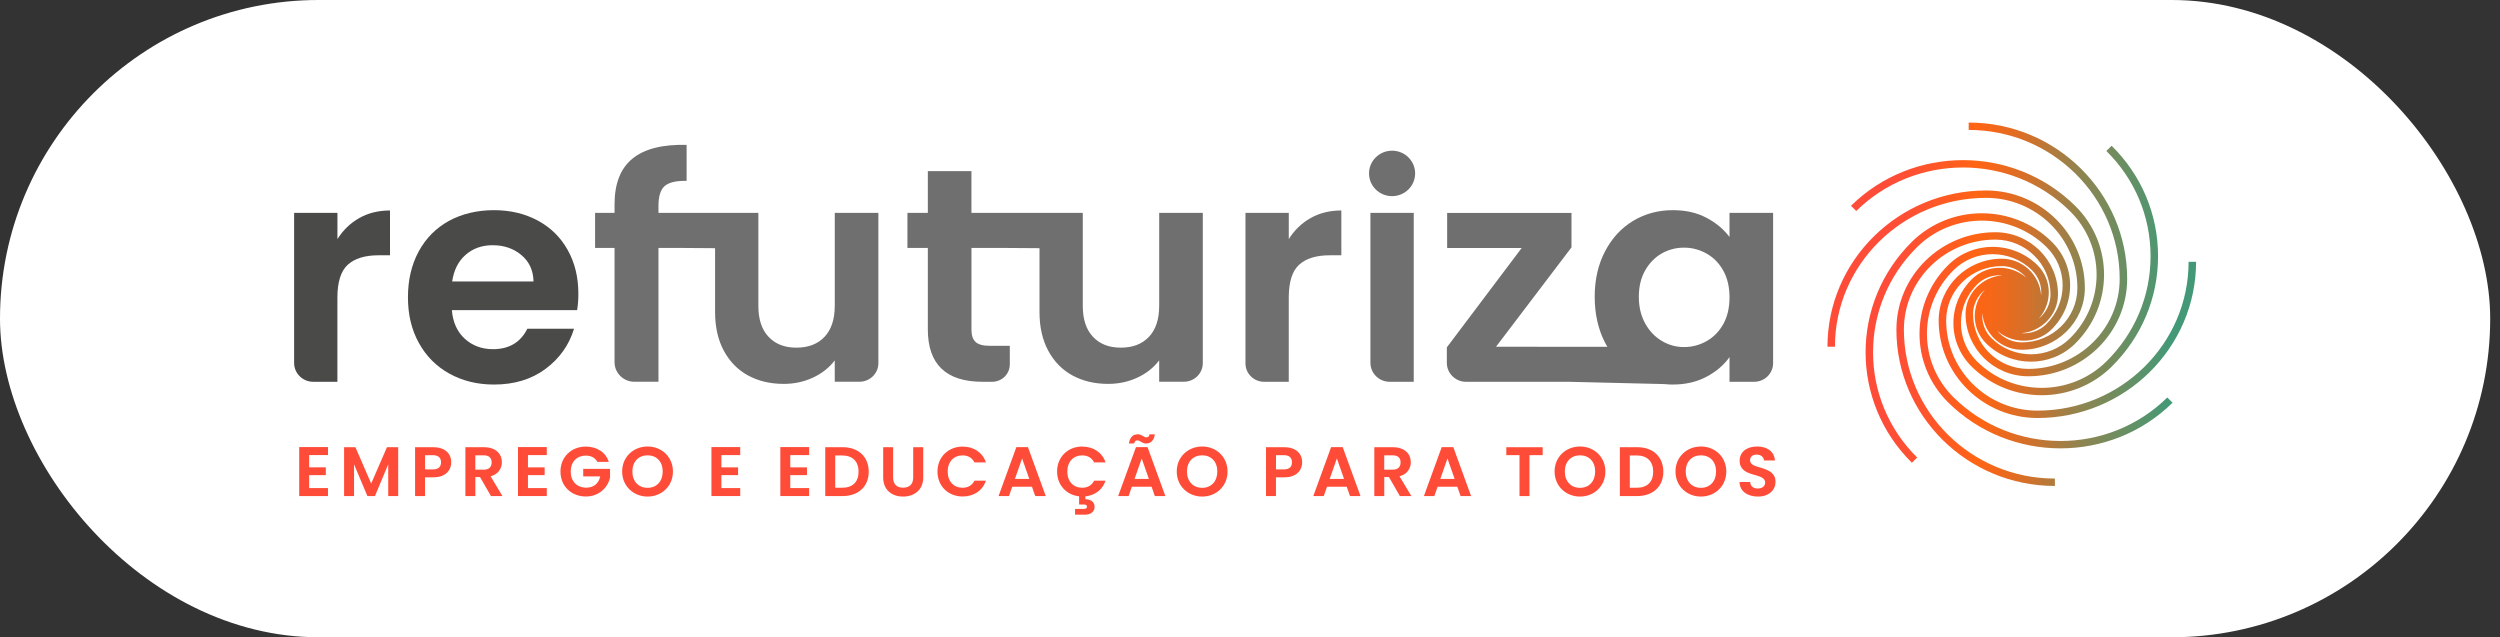
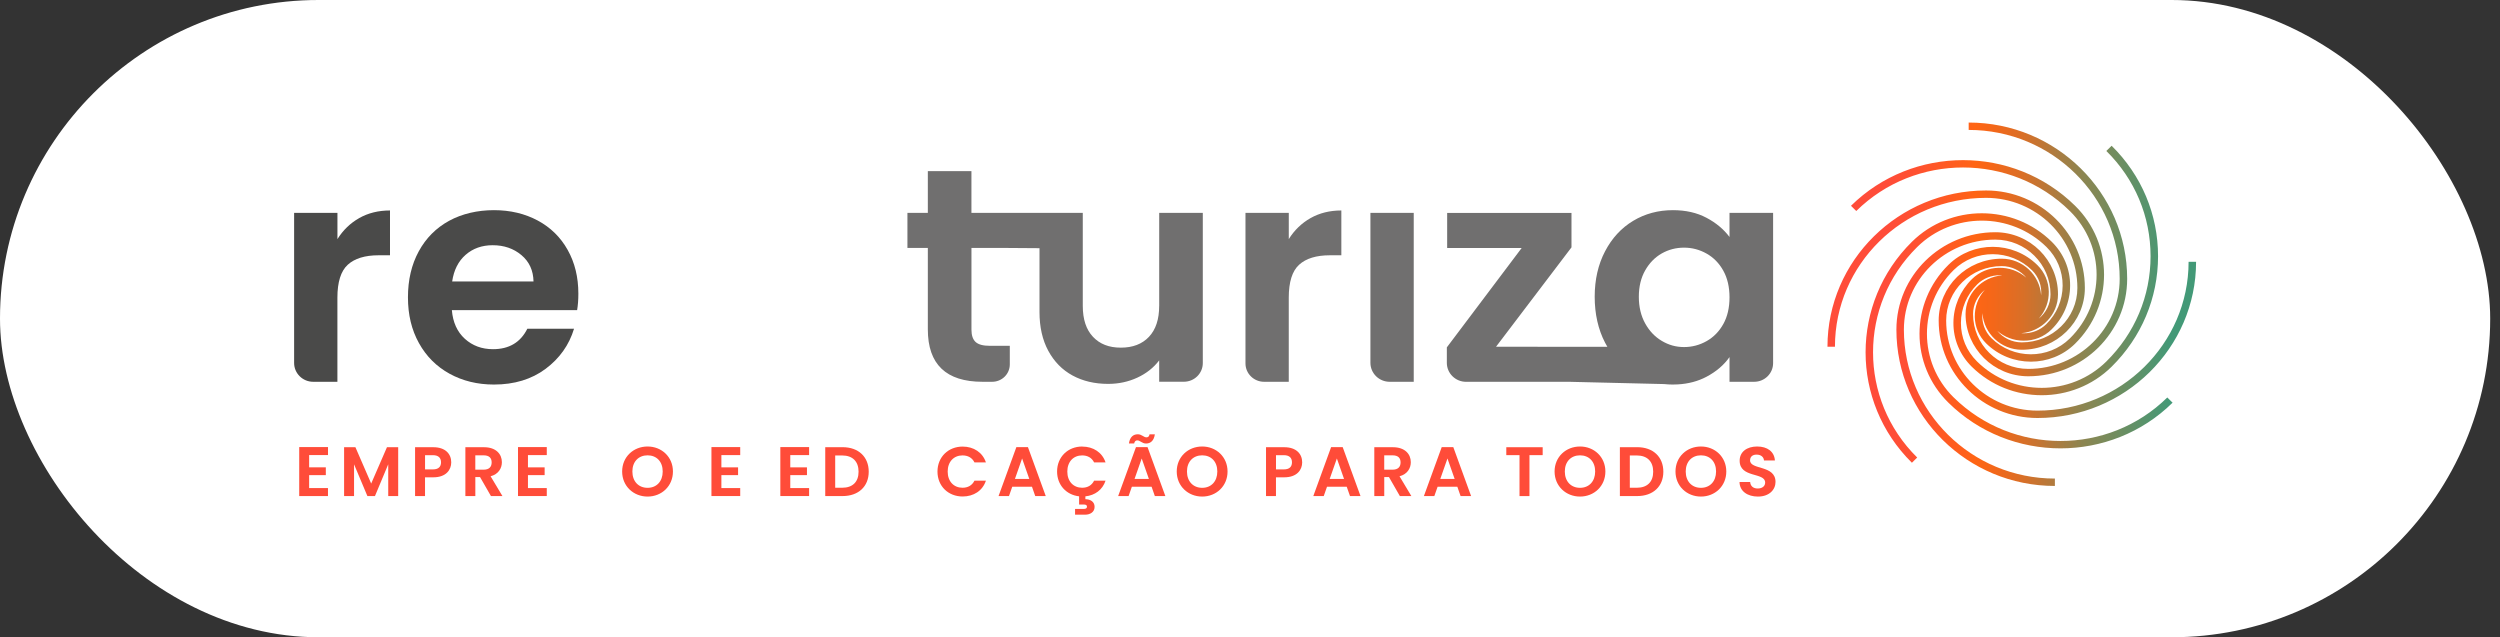
<svg xmlns="http://www.w3.org/2000/svg" width="204" height="52" viewBox="0 0 204 52" fill="none">
  <rect x="0" y="0" width="204" height="52" fill="#333333" stroke="none" />
  <rect width="203.2" height="52" rx="26" fill="white" />
  <path d="M26.763 37.136H25.226V38.137H26.587V38.77H25.226V39.827H26.763V40.477H24.416V36.482H26.765V37.132L26.763 37.136Z" fill="#FF4C39" />
  <path d="M28.08 36.493H29.002L30.289 39.458L31.576 36.493H32.492V40.481H31.68V37.887L30.596 40.481H29.98L28.89 37.887V40.481H28.078V36.493H28.08Z" fill="#FF4C39" />
  <path d="M35.361 38.949H34.682V40.481H33.87V36.493H35.361C36.335 36.493 36.821 37.036 36.821 37.726C36.821 38.333 36.405 38.949 35.361 38.949ZM35.327 38.303C35.785 38.303 35.988 38.081 35.988 37.726C35.988 37.372 35.785 37.143 35.327 37.143H34.684V38.303H35.327Z" fill="#FF4C39" />
  <path d="M39.493 36.493C40.468 36.493 40.954 37.047 40.954 37.716C40.954 38.201 40.681 38.693 40.032 38.864L41 40.481H40.062L39.17 38.926H38.787V40.481H37.975V36.493H39.493ZM39.464 37.155H38.785V38.326H39.464C39.916 38.326 40.119 38.093 40.119 37.733C40.119 37.372 39.916 37.155 39.464 37.155Z" fill="#FF4C39" />
  <path d="M44.617 37.136H43.081V38.137H44.442V38.77H43.081V39.827H44.617V40.477H42.269V36.482H44.617V37.132V37.136Z" fill="#FF4C39" />
-   <path d="M49.682 37.691H48.748C48.562 37.353 48.226 37.176 47.797 37.176C47.072 37.176 46.569 37.684 46.569 38.478C46.569 39.272 47.078 39.793 47.833 39.793C48.459 39.793 48.858 39.439 48.981 38.872H47.59V38.262H49.78V38.96C49.617 39.77 48.881 40.514 47.803 40.514C46.626 40.514 45.734 39.675 45.734 38.48C45.734 37.286 46.626 36.441 47.797 36.441C48.702 36.441 49.42 36.893 49.68 37.691H49.682Z" fill="#FF4C39" />
  <path d="M52.843 40.52C51.701 40.52 50.767 39.675 50.767 38.474C50.767 37.274 51.699 36.434 52.843 36.434C53.986 36.434 54.912 37.28 54.912 38.474C54.912 39.668 53.991 40.52 52.843 40.52ZM52.843 39.806C53.574 39.806 54.077 39.285 54.077 38.474C54.077 37.664 53.574 37.155 52.843 37.155C52.111 37.155 51.602 37.664 51.602 38.474C51.602 39.285 52.107 39.806 52.843 39.806Z" fill="#FF4C39" />
  <path d="M60.402 37.136H58.865V38.137H60.227V38.77H58.865V39.827H60.402V40.477H58.054V36.482H60.402V37.132V37.136Z" fill="#FF4C39" />
  <path d="M66.023 37.136H64.486V38.137H65.848V38.77H64.486V39.827H66.023V40.477H63.675V36.482H66.023V37.132V37.136Z" fill="#FF4C39" />
  <path d="M70.888 38.491C70.888 39.697 70.046 40.479 68.755 40.479H67.34V36.49H68.755C70.048 36.49 70.888 37.278 70.888 38.491ZM68.725 39.8C69.577 39.8 70.059 39.32 70.059 38.491C70.059 37.661 69.577 37.166 68.725 37.166H68.152V39.8H68.725Z" fill="#FF4C39" />
-   <path d="M72.065 36.493H72.877V38.962C72.877 39.51 73.179 39.795 73.695 39.795C74.211 39.795 74.517 39.51 74.517 38.962V36.493H75.335V38.956C75.335 40.006 74.57 40.52 73.684 40.52C72.799 40.52 72.067 40.006 72.067 38.956V36.493H72.065Z" fill="#FF4C39" />
  <path d="M78.551 36.441C79.449 36.441 80.18 36.916 80.451 37.733H79.517C79.326 37.349 78.978 37.161 78.542 37.161C77.836 37.161 77.331 37.67 77.331 38.48C77.331 39.291 77.836 39.8 78.542 39.8C78.978 39.8 79.324 39.61 79.517 39.222H80.451C80.178 40.045 79.449 40.514 78.551 40.514C77.386 40.514 76.498 39.675 76.498 38.48C76.498 37.286 77.386 36.441 78.551 36.441Z" fill="#FF4C39" />
  <path d="M84.21 39.72H82.599L82.332 40.481H81.481L82.935 36.486H83.88L85.334 40.481H84.476L84.21 39.72ZM83.404 37.411L82.819 39.081H83.99L83.404 37.411Z" fill="#FF4C39" />
  <path d="M88.313 36.441C89.211 36.441 89.943 36.916 90.213 37.733H89.279C89.089 37.349 88.74 37.161 88.304 37.161C87.598 37.161 87.093 37.67 87.093 38.48C87.093 39.291 87.598 39.8 88.304 39.8C88.74 39.8 89.087 39.61 89.279 39.222H90.213C89.97 39.964 89.349 40.423 88.567 40.502V40.735C88.956 40.735 89.319 40.929 89.319 41.358C89.319 41.787 88.953 41.998 88.547 41.998H87.725V41.529H88.414C88.588 41.529 88.698 41.489 88.698 41.346C88.698 41.202 88.588 41.169 88.414 41.169H88.055V40.5C87.017 40.385 86.258 39.581 86.258 38.476C86.258 37.282 87.146 36.436 88.311 36.436L88.313 36.441Z" fill="#FF4C39" />
  <path d="M93.97 39.72H92.359L92.093 40.481H91.241L92.695 36.486H93.64L95.094 40.481H94.236L93.97 39.72ZM92.839 35.436C93.168 35.436 93.321 35.688 93.551 35.688C93.684 35.688 93.777 35.613 93.801 35.442H94.236C94.16 35.961 93.889 36.191 93.517 36.191C93.188 36.191 93.035 35.934 92.805 35.934C92.672 35.934 92.579 36.013 92.549 36.186H92.12C92.196 35.665 92.469 35.438 92.839 35.438V35.436ZM93.164 37.414L92.579 39.083H93.75L93.164 37.414Z" fill="#FF4C39" />
  <path d="M98.098 40.52C96.957 40.52 96.022 39.675 96.022 38.474C96.022 37.274 96.955 36.434 98.098 36.434C99.242 36.434 100.168 37.28 100.168 38.474C100.168 39.668 99.246 40.52 98.098 40.52ZM98.098 39.806C98.83 39.806 99.333 39.285 99.333 38.474C99.333 37.664 98.83 37.155 98.098 37.155C97.367 37.155 96.857 37.664 96.857 38.474C96.857 39.285 97.363 39.806 98.098 39.806Z" fill="#FF4C39" />
  <path d="M104.797 38.949H104.119V40.481H103.307V36.493H104.797C105.772 36.493 106.258 37.036 106.258 37.726C106.258 38.333 105.842 38.949 104.797 38.949ZM104.764 38.303C105.222 38.303 105.425 38.081 105.425 37.726C105.425 37.372 105.222 37.143 104.764 37.143H104.121V38.303H104.764Z" fill="#FF4C39" />
  <path d="M109.894 39.72H108.283L108.017 40.481H107.165L108.619 36.486H109.564L111.019 40.481H110.161L109.894 39.72ZM109.089 37.411L108.503 39.081H109.674L109.089 37.411Z" fill="#FF4C39" />
  <path d="M113.661 36.493C114.636 36.493 115.122 37.047 115.122 37.716C115.122 38.201 114.849 38.693 114.2 38.864L115.168 40.481H114.23L113.338 38.926H112.955V40.481H112.143V36.493H113.661ZM113.632 37.155H112.953V38.326H113.632C114.084 38.326 114.287 38.093 114.287 37.733C114.287 37.372 114.084 37.155 113.632 37.155Z" fill="#FF4C39" />
  <path d="M118.919 39.72H117.308L117.041 40.481H116.189L117.644 36.486H118.589L120.043 40.481H119.185L118.919 39.72ZM118.113 37.411L117.528 39.081H118.699L118.113 37.411Z" fill="#FF4C39" />
  <path d="M122.914 36.493H125.882V37.139H124.804V40.481H123.992V37.139H122.914V36.493Z" fill="#FF4C39" />
  <path d="M128.93 40.52C127.789 40.52 126.854 39.675 126.854 38.474C126.854 37.274 127.787 36.434 128.93 36.434C130.074 36.434 131 37.28 131 38.474C131 39.668 130.078 40.52 128.93 40.52ZM128.93 39.806C129.662 39.806 130.165 39.285 130.165 38.474C130.165 37.664 129.662 37.155 128.93 37.155C128.199 37.155 127.689 37.664 127.689 38.474C127.689 39.285 128.195 39.806 128.93 39.806Z" fill="#FF4C39" />
  <path d="M135.729 38.491C135.729 39.697 134.887 40.479 133.596 40.479H132.182V36.49H133.596C134.889 36.49 135.729 37.278 135.729 38.491ZM133.566 39.8C134.418 39.8 134.9 39.32 134.9 38.491C134.9 37.661 134.418 37.166 133.566 37.166H132.993V39.8H133.566Z" fill="#FF4C39" />
  <path d="M138.796 40.52C137.655 40.52 136.72 39.675 136.72 38.474C136.72 37.274 137.652 36.434 138.796 36.434C139.94 36.434 140.866 37.28 140.866 38.474C140.866 39.668 139.944 40.52 138.796 40.52ZM138.796 39.806C139.528 39.806 140.031 39.285 140.031 38.474C140.031 37.664 139.528 37.155 138.796 37.155C138.065 37.155 137.555 37.664 137.555 38.474C137.555 39.285 138.06 39.806 138.796 39.806Z" fill="#FF4C39" />
  <path d="M143.445 40.52C142.603 40.52 141.954 40.087 141.944 39.331H142.813C142.836 39.652 143.049 39.862 143.428 39.862C143.806 39.862 144.037 39.662 144.037 39.377C144.037 38.514 141.95 39.033 141.956 37.589C141.956 36.87 142.548 36.434 143.383 36.434C144.218 36.434 144.781 36.851 144.833 37.572H143.941C143.925 37.309 143.709 37.103 143.362 37.097C143.043 37.087 142.806 37.241 142.806 37.566C142.806 38.366 144.882 37.92 144.882 39.327C144.882 39.956 144.373 40.52 143.451 40.52H143.445Z" fill="#FF4C39" />
  <path d="M29.312 17.795C30.044 17.381 30.881 17.174 31.824 17.174V20.831H30.889C29.779 20.831 28.942 21.09 28.378 21.602C27.814 22.117 27.532 23.013 27.532 24.288V31.154H25.558C24.698 31.154 24 30.466 24 29.618V17.372H27.535V19.512C27.989 18.783 28.581 18.21 29.314 17.795H29.312Z" fill="#4A4A49" />
  <path d="M47.194 23.965C47.194 22.621 46.905 21.431 46.323 20.396C45.744 19.358 44.926 18.558 43.875 17.993C42.825 17.431 41.633 17.149 40.305 17.149C38.977 17.149 37.705 17.439 36.646 18.018C35.584 18.6 34.76 19.429 34.172 20.506C33.583 21.586 33.289 22.838 33.289 24.263C33.289 25.689 33.587 26.918 34.185 27.995C34.781 29.073 35.614 29.906 36.684 30.496C37.751 31.083 38.958 31.379 40.305 31.379C41.971 31.379 43.374 30.952 44.52 30.098C45.664 29.243 46.438 28.154 46.841 26.826H43.03C42.476 27.937 41.542 28.493 40.229 28.493C39.32 28.493 38.555 28.21 37.933 27.647C37.309 27.082 36.956 26.303 36.872 25.307H47.093C47.16 24.909 47.194 24.463 47.194 23.965ZM36.897 22.969C37.032 22.042 37.398 21.315 37.994 20.794C38.593 20.271 39.328 20.01 40.203 20.01C41.129 20.01 41.911 20.279 42.55 20.817C43.19 21.356 43.518 22.073 43.535 22.969H36.897Z" fill="#4A4A49" />
-   <path d="M68.116 24.959C68.116 26.053 67.839 26.895 67.283 27.485C66.727 28.074 65.962 28.368 64.987 28.368C64.013 28.368 63.271 28.074 62.715 27.485C62.159 26.897 61.882 26.055 61.882 24.959V17.372H53.731V16.799C53.731 16.02 53.898 15.48 54.236 15.182C54.572 14.884 55.17 14.743 56.028 14.759V11.823C54.06 11.773 52.587 12.146 51.612 12.942C50.636 13.738 50.147 14.982 50.147 16.674V17.37H48.558V20.231H50.147V29.558C50.147 30.439 50.873 31.152 51.765 31.152H53.731V20.231H55.472C55.57 20.231 57.534 20.246 58.35 20.252V25.455C58.35 26.682 58.588 27.741 59.068 28.627C59.548 29.514 60.208 30.185 61.049 30.642C61.89 31.098 62.856 31.325 63.952 31.325C64.81 31.325 65.605 31.154 66.336 30.814C67.067 30.475 67.662 30.006 68.116 29.408V31.15H70.135C70.985 31.15 71.676 30.471 71.676 29.631V17.368H68.118V24.955L68.116 24.959Z" fill="#706F6F" />
  <path d="M94.589 24.959C94.589 26.053 94.312 26.895 93.756 27.485C93.2 28.074 92.435 28.368 91.46 28.368C90.486 28.368 89.744 28.074 89.188 27.485C88.632 26.897 88.355 26.055 88.355 24.959V17.372H79.269V13.963H75.711V17.372H74.046V20.233H75.711V26.876C75.711 29.729 77.2 31.154 80.178 31.154H80.96C81.755 31.154 82.4 30.519 82.4 29.735V28.218H80.76C80.221 28.218 79.838 28.114 79.612 27.908C79.385 27.701 79.271 27.364 79.271 26.899V20.231H81.867C81.967 20.231 84.062 20.246 84.823 20.252V25.455C84.823 26.682 85.061 27.741 85.541 28.627C86.021 29.514 86.681 30.185 87.522 30.642C88.363 31.098 89.329 31.325 90.425 31.325C91.283 31.325 92.078 31.154 92.809 30.814C93.54 30.475 94.135 30.006 94.589 29.408V31.15H96.604C97.458 31.15 98.149 30.469 98.149 29.627V17.368H94.591V24.955L94.589 24.959Z" fill="#706F6F" />
  <path d="M105.165 19.512V17.372H101.631V29.656C101.631 30.483 102.311 31.154 103.151 31.154H105.163V24.288C105.163 23.011 105.444 22.115 106.009 21.602C106.573 21.088 107.41 20.831 108.52 20.831H109.454V17.174C108.512 17.174 107.674 17.383 106.943 17.795C106.212 18.21 105.618 18.783 105.163 19.512H105.165Z" fill="#706F6F" />
  <path d="M111.826 29.604C111.826 30.46 112.53 31.154 113.399 31.154H115.361V17.372H111.826V29.604Z" fill="#706F6F" />
  <path d="M141.128 17.372V19.337C140.656 18.708 140.031 18.185 139.248 17.77C138.466 17.356 137.553 17.149 136.511 17.149C135.316 17.149 134.234 17.439 133.268 18.02C132.3 18.602 131.535 19.431 130.972 20.508C130.408 21.586 130.127 22.821 130.127 24.215C130.127 25.609 130.408 26.874 130.972 27.96C131.034 28.076 131.097 28.187 131.16 28.297H128.309L122.075 28.295L128.233 20.185V17.374H118.088V20.235H124.17L118.062 28.345V29.608C118.062 30.464 118.766 31.156 119.633 31.156H128.184C128.184 31.156 128.186 31.158 128.188 31.158C128.283 31.158 133.463 31.283 135.792 31.34C136.018 31.363 136.249 31.379 136.485 31.379C136.627 31.379 136.765 31.375 136.9 31.367C136.904 31.367 136.906 31.367 136.906 31.367C137.777 31.317 138.559 31.11 139.248 30.744C140.047 30.321 140.675 29.785 141.128 29.139V31.154H143.142C143.994 31.154 144.685 30.473 144.685 29.633V17.372H141.128ZM140.622 26.441C140.286 27.047 139.832 27.51 139.259 27.835C138.686 28.158 138.073 28.32 137.416 28.32C136.758 28.32 136.175 28.156 135.61 27.822C135.046 27.491 134.591 27.014 134.247 26.393C133.902 25.772 133.729 25.045 133.729 24.215C133.729 23.386 133.902 22.669 134.247 22.063C134.591 21.459 135.042 20.998 135.598 20.681C136.154 20.367 136.758 20.208 137.416 20.208C138.073 20.208 138.686 20.371 139.259 20.694C139.832 21.017 140.284 21.481 140.622 22.088C140.959 22.694 141.128 23.419 141.128 24.265C141.128 25.111 140.959 25.836 140.622 26.443V26.441Z" fill="#706F6F" />
-   <path d="M113.593 12.296C112.556 12.296 111.712 13.126 111.712 14.151C111.712 15.176 112.553 16.005 113.593 16.005C114.634 16.005 115.475 15.176 115.475 14.151C115.475 13.126 114.634 12.296 113.593 12.296Z" fill="#706F6F" />
  <path d="M159.418 32.429C156.511 29.564 156.513 24.901 159.422 22.034C161.179 20.302 164.047 20.312 165.814 22.054C166.379 22.611 166.624 23.363 166.556 24.099C166.436 22.432 165.041 21.11 163.341 21.11C160.504 21.11 158.196 23.373 158.196 26.153C158.196 30.539 161.813 34.109 166.261 34.109C173.395 34.109 179.2 28.389 179.2 21.361H178.589C178.589 28.058 173.059 33.507 166.261 33.507C162.151 33.507 158.807 30.208 158.807 26.153C158.807 23.705 160.84 21.713 163.341 21.713C164.147 21.713 164.87 22.081 165.349 22.659C164.068 21.548 162.124 21.579 160.916 22.769C159.944 23.728 159.405 24.999 159.399 26.345C159.392 27.695 159.925 28.966 160.895 29.923C162.47 31.475 164.536 32.25 166.603 32.25C168.668 32.25 170.734 31.475 172.304 29.927C174.748 27.518 176.095 24.315 176.097 20.91C176.097 17.506 174.752 14.303 172.309 11.894L171.877 12.319C174.205 14.613 175.488 17.664 175.486 20.91C175.486 24.155 174.203 27.205 171.873 29.502C168.966 32.367 164.235 32.365 161.329 29.498C160.475 28.656 160.005 27.537 160.012 26.349C160.016 25.163 160.492 24.042 161.35 23.196C161.84 22.713 162.502 22.452 163.21 22.457C163.269 22.457 163.326 22.463 163.383 22.467C161.709 22.605 160.39 23.971 160.39 25.632C160.39 28.429 162.686 30.704 165.506 30.704C169.956 30.704 173.577 27.139 173.577 22.755C173.577 15.722 167.774 10 160.644 10V10.602C167.438 10.602 172.966 16.053 172.966 22.755C172.966 26.805 169.62 30.102 165.506 30.102C163.022 30.102 161.001 28.097 161.001 25.632C161.001 24.838 161.375 24.126 161.961 23.653C160.834 24.915 160.866 26.832 162.073 28.022C163.079 29.014 164.402 29.512 165.721 29.512C167.03 29.512 168.336 29.023 169.33 28.043C172.476 24.942 172.478 19.896 169.334 16.797C164.29 11.825 156.082 11.823 151.04 16.793L151.471 17.218C156.276 12.482 164.096 12.484 168.903 17.222C171.81 20.087 171.808 24.751 168.899 27.618C167.142 29.35 164.273 29.339 162.506 27.597C161.942 27.041 161.697 26.289 161.764 25.553C161.885 27.22 163.28 28.541 164.979 28.541C167.816 28.541 170.125 26.278 170.125 23.498C170.125 19.112 166.508 15.543 162.06 15.543C154.926 15.543 149.121 21.263 149.121 28.291H149.732C149.732 21.594 155.262 16.145 162.06 16.145C166.17 16.145 169.514 19.444 169.514 23.498C169.514 25.947 167.48 27.939 164.979 27.939C164.174 27.939 163.453 27.572 162.973 26.997C163.563 27.508 164.311 27.793 165.106 27.799C165.977 27.814 166.797 27.483 167.404 26.884C168.377 25.926 168.916 24.655 168.922 23.309C168.928 21.959 168.396 20.688 167.425 19.731C164.278 16.628 159.16 16.628 156.016 19.727C150.972 24.701 150.97 32.79 156.012 37.76L156.443 37.334C151.638 32.598 151.64 24.89 156.448 20.152C159.354 17.287 164.085 17.289 166.994 20.156C167.848 20.998 168.317 22.117 168.311 23.305C168.307 24.49 167.831 25.611 166.973 26.457C166.482 26.941 165.821 27.205 165.113 27.197C165.053 27.197 164.996 27.191 164.939 27.187C166.614 27.049 167.933 25.682 167.933 24.021C167.933 21.225 165.637 18.95 162.817 18.95C158.367 18.95 154.746 22.515 154.746 26.899C154.746 33.932 160.549 39.654 167.679 39.654V39.051C160.885 39.051 155.357 33.6 155.357 26.899C155.357 22.848 158.703 19.552 162.817 19.552C165.301 19.552 167.322 21.556 167.322 24.021C167.322 24.815 166.948 25.528 166.362 26.001C167.489 24.738 167.457 22.821 166.25 21.631C164.244 19.654 160.988 19.643 158.993 21.611C155.847 24.713 155.845 29.758 158.989 32.856C161.513 35.344 164.825 36.586 168.14 36.586C171.452 36.586 174.763 35.344 177.283 32.859L176.851 32.434C172.046 37.17 164.227 37.168 159.42 32.429H159.418Z" fill="url(#paint0_linear_24_893)" />
  <defs>
    <linearGradient id="paint0_linear_24_893" x1="149.118" y1="24.826" x2="179.2" y2="24.826" gradientUnits="userSpaceOnUse">
      <stop offset="0.04" stop-color="#FF4C39" />
      <stop offset="0.16" stop-color="#FF4C39" />
      <stop offset="0.24" stop-color="#FF5130" />
      <stop offset="0.38" stop-color="#FF6119" />
      <stop offset="0.4" stop-color="#FF6514" />
      <stop offset="0.45" stop-color="#F46719" />
      <stop offset="0.53" stop-color="#D96F27" />
      <stop offset="0.62" stop-color="#AD7B3F" />
      <stop offset="0.69" stop-color="#8D8550" />
      <stop offset="0.93" stop-color="#439977" />
    </linearGradient>
  </defs>
</svg>